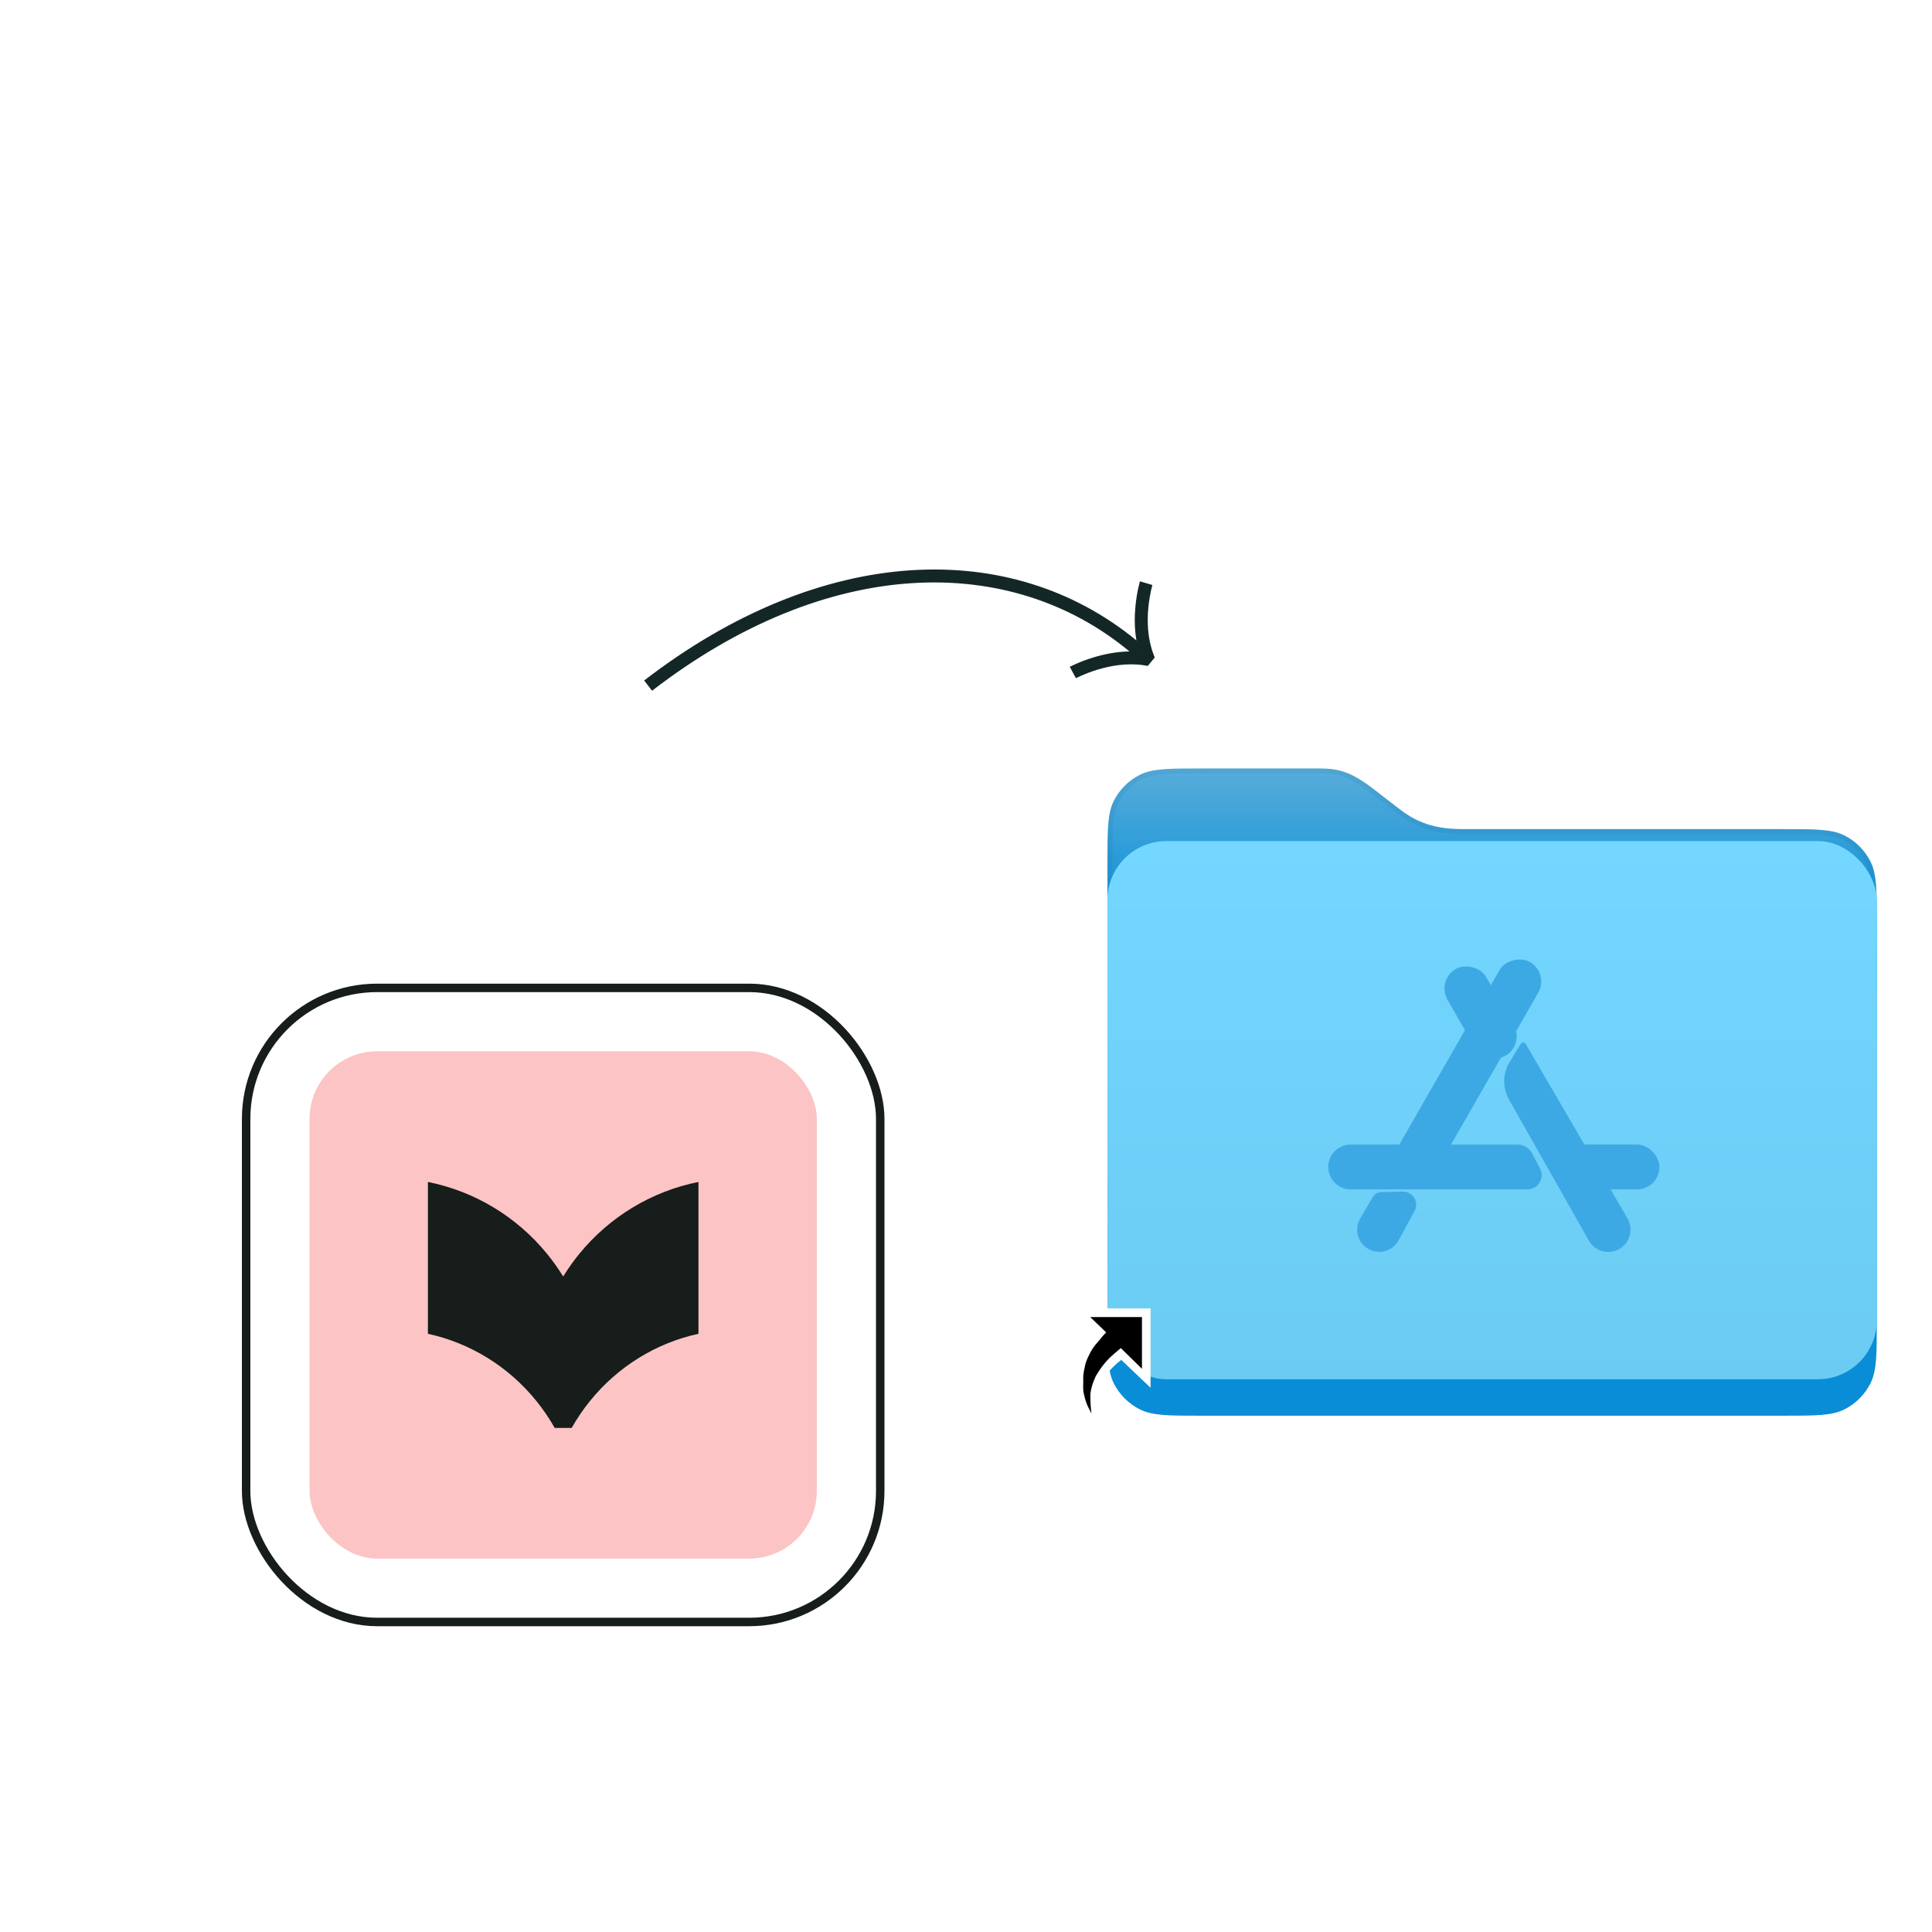
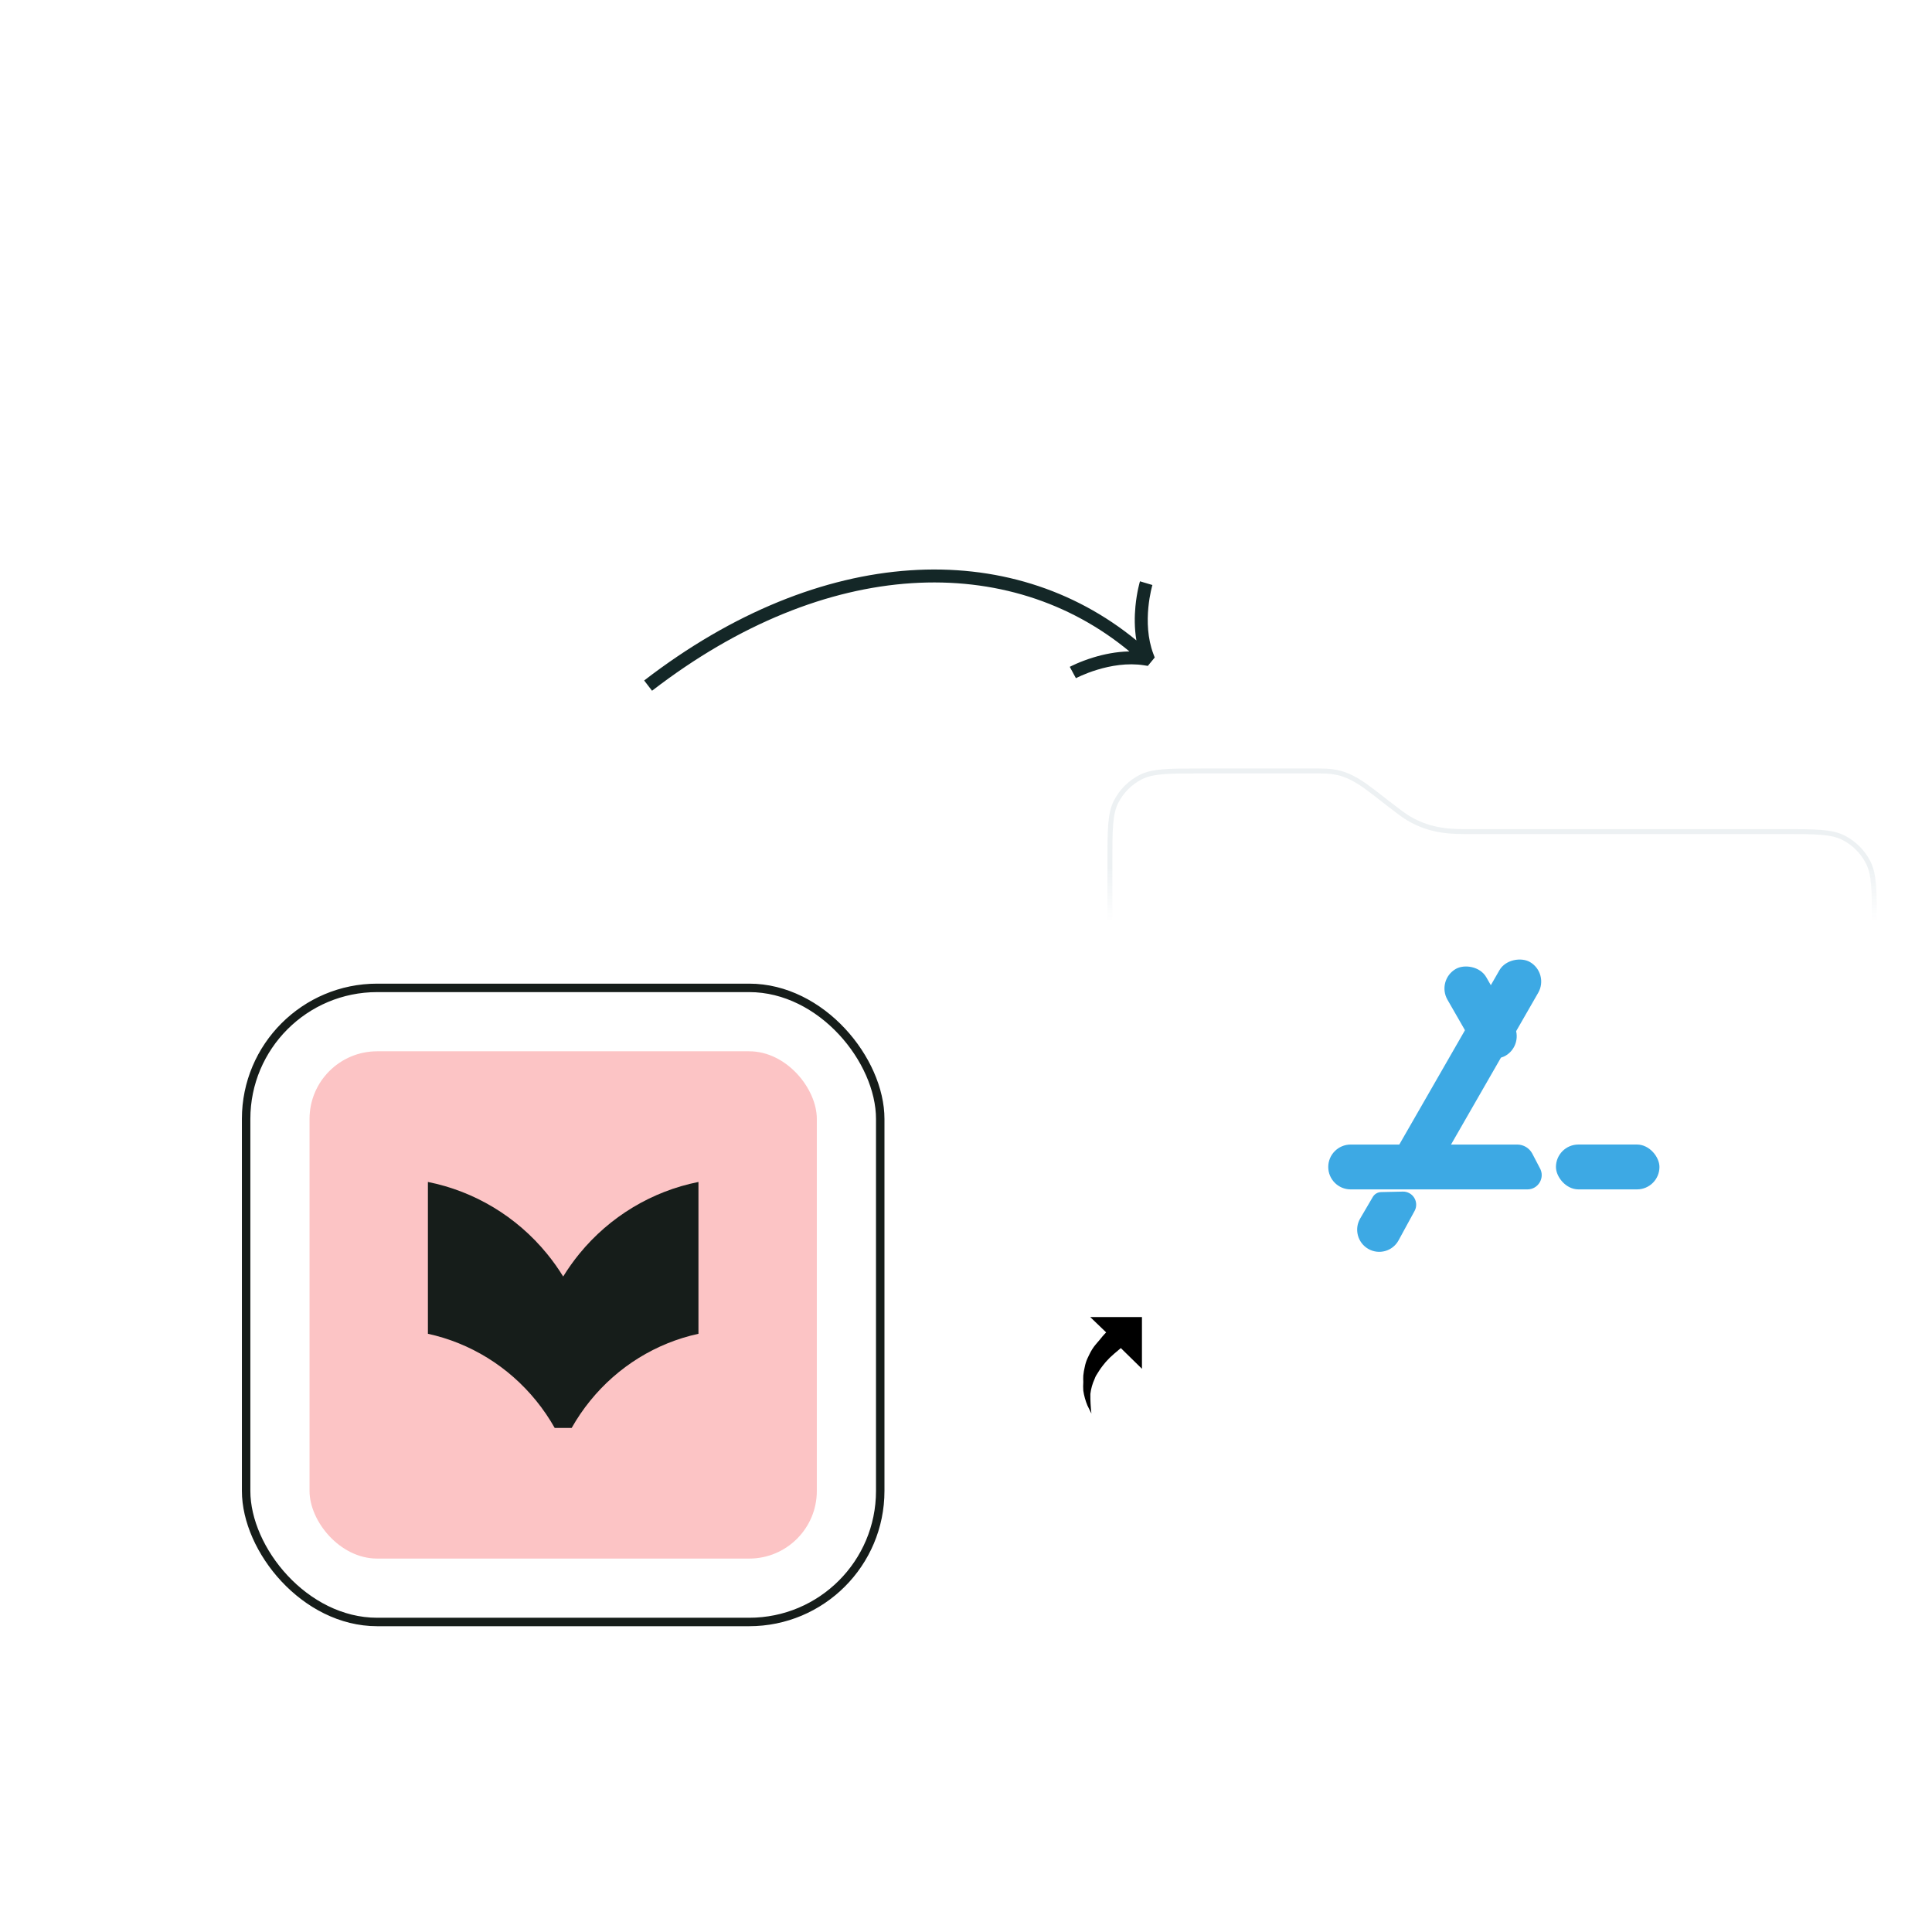
<svg xmlns="http://www.w3.org/2000/svg" width="448" height="448" viewBox="0 0 448 448" fill="none">
  <g filter="url(#filter0_dddd_564_28568)">
    <rect x="11" y="183" width="149" height="149" rx="31.368" fill="white" />
    <rect x="11.98" y="183.98" width="147.039" height="147.039" rx="30.388" stroke="#161D1A" stroke-width="1.961" />
    <rect x="26.684" y="198.684" width="117.632" height="117.632" rx="15.684" fill="#FCC4C5" />
    <path d="M85.5 250.911C84.369 249.072 83.112 247.304 81.734 245.619C74.699 237.017 64.948 231.142 54.132 228.983L54.132 264.189C63.967 266.328 72.818 271.797 79.243 279.721C80.852 281.704 82.284 283.811 83.53 286.017H87.47C88.716 283.811 90.148 281.704 91.757 279.721C98.182 271.797 107.033 266.328 116.868 264.189V228.983C106.052 231.142 96.301 237.017 89.266 245.619C87.888 247.304 86.631 249.072 85.5 250.911Z" fill="#161D1A" />
  </g>
  <path fill-rule="evenodd" clip-rule="evenodd" d="M263.512 148.497C263.028 145.631 263.074 142.86 263.289 140.598C263.451 138.904 263.71 137.467 263.93 136.45C264.04 135.941 264.141 135.535 264.215 135.253C264.252 135.112 264.283 135.001 264.305 134.924C264.316 134.886 264.324 134.856 264.331 134.834L264.338 134.808L264.341 134.8L264.342 134.797L264.342 134.796C264.342 134.796 264.342 134.795 265.783 135.226C267.223 135.656 267.223 135.655 267.223 135.655L267.223 135.656L267.219 135.669C267.215 135.682 267.209 135.704 267.2 135.734C267.183 135.793 267.158 135.885 267.126 136.006C267.062 136.25 266.972 136.613 266.872 137.075C266.671 138.001 266.433 139.32 266.285 140.876C265.986 144.011 266.065 147.996 267.456 151.656L267.762 152.462L267.214 153.131L266.712 153.742L266.164 154.41L265.308 154.274C261.42 153.655 257.477 154.38 254.447 155.3C252.943 155.757 251.691 156.255 250.818 156.636C250.382 156.826 250.043 156.987 249.816 157.098C249.702 157.154 249.617 157.197 249.562 157.225C249.534 157.239 249.515 157.25 249.502 157.256L249.49 157.263L249.489 157.263C249.489 157.263 249.49 157.263 248.776 155.947C248.063 154.631 248.063 154.631 248.064 154.631L248.065 154.63L248.067 154.629L248.075 154.625L248.099 154.612C248.106 154.608 248.116 154.603 248.126 154.598C248.142 154.59 248.161 154.58 248.182 154.569C248.254 154.532 248.357 154.48 248.488 154.416C248.751 154.287 249.131 154.107 249.611 153.898C250.569 153.479 251.933 152.938 253.571 152.44C255.88 151.738 258.788 151.106 261.897 151.056C234.104 128.008 191.82 128.872 151.2 160.171L149.369 157.795C190.619 126.01 234.365 124.569 263.512 148.497Z" fill="#142727" />
  <g clip-path="url(#clip0_564_28568)">
-     <path d="M278.663 328.283H413.336C420.989 328.283 424.816 328.283 427.739 326.792C430.31 325.481 432.4 323.388 433.711 320.814C435.2 317.888 435.2 314.058 435.2 306.398V214.145C435.2 206.485 435.2 202.654 433.711 199.728C432.4 197.155 430.31 195.062 427.739 193.751C424.816 192.26 420.989 192.26 413.336 192.26H339.452C335.372 192.26 330.153 191.88 325.028 187.985C319.904 184.091 324.269 187.416 318.86 183.236C313.451 179.057 310.693 178.202 305.955 178.202H278.663C271.01 178.202 267.184 178.202 264.261 179.693C261.69 181.004 259.599 183.096 258.289 185.67C256.8 188.596 256.8 192.426 256.8 200.087V306.398C256.8 314.058 256.8 317.888 258.289 320.814C259.599 323.388 261.69 325.481 264.261 326.792C267.184 328.283 271.01 328.283 278.663 328.283Z" fill="url(#paint0_linear_564_28568)" />
    <path d="M434.631 306.398C434.631 310.237 434.63 313.083 434.446 315.335C434.263 317.581 433.9 319.187 433.203 320.556C431.948 323.023 429.944 325.028 427.48 326.285C426.112 326.982 424.508 327.346 422.265 327.529C420.015 327.713 417.172 327.714 413.336 327.714H278.663C274.828 327.714 271.985 327.713 269.735 327.529C267.492 327.346 265.887 326.982 264.52 326.285C262.056 325.028 260.052 323.023 258.797 320.556C258.1 319.187 257.737 317.581 257.554 315.335C257.37 313.083 257.369 310.237 257.369 306.398V201.379V200.087C257.369 196.247 257.37 193.402 257.554 191.149C257.737 188.904 258.1 187.298 258.797 185.928C260.052 183.462 262.056 181.456 264.52 180.2C265.887 179.502 267.492 179.139 269.735 178.956C271.985 178.772 274.828 178.771 278.663 178.771H278.664H278.664H278.665H278.667H278.669H278.671H278.674H278.677H278.68H278.684H278.688H278.693H278.698H278.704H278.71H278.716H278.723H278.73H278.737H278.745H278.753H278.762H278.771H278.78H278.79H278.801H278.811H278.822H278.833H278.845H278.857H278.87H278.883H278.896H278.91H278.924H278.938H278.953H278.968H278.983H278.999H279.015H279.032H279.049H279.066H279.084H279.102H279.12H279.139H279.158H279.178H279.197H279.218H279.238H279.259H279.28H279.302H279.324H279.346H279.369H279.392H279.415H279.438H279.462H279.487H279.511H279.536H279.562H279.587H279.613H279.64H279.666H279.693H279.721H279.748H279.776H279.804H279.833H279.862H279.891H279.921H279.951H279.981H280.011H280.042H280.073H280.105H280.136H280.168H280.201H280.233H280.266H280.3H280.333H280.367H280.401H280.436H280.471H280.506H280.541H280.577H280.613H280.649H280.686H280.722H280.759H280.797H280.835H280.873H280.911H280.949H280.988H281.027H281.067H281.106H281.146H281.186H281.227H281.268H281.309H281.35H281.392H281.433H281.476H281.518H281.561H281.603H281.647H281.69H281.734H281.778H281.822H281.866H281.911H281.956H282.001H282.047H282.092H282.138H282.184H282.231H282.278H282.325H282.372H282.419H282.467H282.515H282.563H282.611H282.66H282.709H282.758H282.807H282.856H282.906H282.956H283.006H283.057H283.107H283.158H283.209H283.261H283.312H283.364H283.416H283.468H283.521H283.573H283.626H283.679H283.732H283.786H283.839H283.893H283.947H284.002H284.056H284.111H284.166H284.221H284.276H284.331H284.387H284.443H284.499H284.555H284.612H284.668H284.725H284.782H284.839H284.897H284.954H285.012H285.07H285.128H285.186H285.244H285.303H285.362H285.421H285.48H285.539H285.599H285.658H285.718H285.778H285.838H285.898H285.959H286.02H286.08H286.141H286.202H286.264H286.325H286.386H286.448H286.51H286.572H286.634H286.696H286.759H286.821H286.884H286.947H287.01H287.073H287.136H287.2H287.263H287.327H287.391H287.455H287.519H287.583H287.648H287.712H287.777H287.841H287.906H287.971H288.036H288.101H288.167H288.232H288.298H288.363H288.429H288.495H288.561H288.627H288.694H288.76H288.826H288.893H288.96H289.026H289.093H289.16H289.227H289.294H289.362H289.429H289.497H289.564H289.632H289.699H289.767H289.835H289.903H289.971H290.039H290.108H290.176H290.244H290.313H290.381H290.45H290.519H290.588H290.656H290.725H290.794H290.864H290.933H291.002H291.071H291.141H291.21H291.279H291.349H291.419H291.488H291.558H291.628H291.698H291.768H291.837H291.907H291.977H292.048H292.118H292.188H292.258H292.328H292.399H292.469H292.54H292.61H292.68H292.751H292.822H292.892H292.963H293.033H293.104H293.175H293.246H293.316H293.387H293.458H293.529H293.6H293.671H293.741H293.812H293.883H293.954H294.025H294.096H294.167H294.238H294.309H294.38H294.451H294.523H294.594H294.665H294.736H294.807H294.878H294.949H295.02H295.091H295.162H295.233H295.304H295.375H295.446H295.517H295.588H295.659H295.73H295.801H295.872H295.943H296.014H296.085H296.156H296.227H296.298H296.368H296.439H296.51H296.581H296.651H296.722H296.793H296.863H296.934H297.004H297.075H297.145H297.216H297.286H297.356H297.427H297.497H297.567H297.637H297.707H297.777H297.847H297.917H297.987H298.057H298.127H298.197H298.266H298.336H298.405H298.475H298.544H298.614H298.683H298.752H298.821H298.89H298.959H299.028H299.097H299.166H299.235H299.304H299.372H299.441H299.509H299.577H299.646H299.714H299.782H299.85H299.918H299.986H300.053H300.121H300.189H300.256H300.323H300.391H300.458H300.525H300.592H300.659H300.726H300.792H300.859H300.925H300.992H301.058H301.124H301.19H301.256H301.322H301.388H301.453H301.519H301.584H301.649H301.714H301.779H301.844H301.909H301.974H302.038H302.102H302.167H302.231H302.295H302.359H302.422H302.486H302.549H302.613H302.676H302.739H302.802H302.864H302.927H302.989H303.052H303.114H303.176H303.238H303.3H303.361H303.423H303.484H303.545H303.606H303.667H303.727H303.788H303.848H303.908H303.968H304.028H304.088H304.147H304.206H304.266H304.325H304.383H304.442H304.5H304.559H304.617H304.675H304.732H304.79H304.847H304.905H304.962H305.018H305.075H305.131H305.188H305.244H305.3H305.355H305.411H305.466H305.521H305.576H305.631H305.685H305.74H305.794H305.848H305.901H305.955C308.287 178.771 310.086 178.981 311.956 179.685C313.836 180.391 315.825 181.61 318.512 183.687C321.247 185.799 321.476 185.989 321.709 186.173C321.935 186.351 322.165 186.524 324.684 188.439C329.958 192.447 335.331 192.829 339.452 192.829H339.477H339.503H339.531H339.56H339.59H339.623H339.656H339.691H339.728H339.766H339.805H339.846H339.888H339.932H339.977H340.023H340.071H340.12H340.171H340.223H340.277H340.332H340.388H340.445H340.504H340.565H340.626H340.689H340.754H340.819H340.886H340.954H341.024H341.095H341.167H341.241H341.315H341.391H341.469H341.547H341.627H341.708H341.791H341.874H341.959H342.045H342.133H342.221H342.311H342.402H342.494H342.587H342.682H342.778H342.874H342.973H343.072H343.172H343.274H343.376H343.48H343.585H343.691H343.798H343.907H344.016H344.127H344.238H344.351H344.465H344.58H344.696H344.813H344.931H345.05H345.17H345.292H345.414H345.537H345.662H345.787H345.913H346.041H346.169H346.299H346.429H346.56H346.693H346.826H346.96H347.096H347.232H347.369H347.507H347.646H347.786H347.927H348.069H348.211H348.355H348.499H348.645H348.791H348.938H349.086H349.235H349.385H349.535H349.687H349.839H349.992H350.146H350.301H350.457H350.613H350.77H350.928H351.087H351.247H351.407H351.569H351.73H351.893H352.057H352.221H352.386H352.552H352.718H352.885H353.053H353.222H353.391H353.561H353.732H353.903H354.076H354.248H354.422H354.596H354.771H354.946H355.122H355.299H355.476H355.654H355.833H356.012H356.192H356.373H356.554H356.736H356.918H357.101H357.284H357.468H357.653H357.838H358.024H358.21H358.397H358.584H358.772H358.96H359.149H359.338H359.528H359.719H359.91H360.101H360.293H360.485H360.678H360.871H361.065H361.259H361.454H361.649H361.844H362.04H362.236H362.433H362.63H362.828H363.026H363.224H363.423H363.622H363.821H364.021H364.221H364.422H364.623H364.824H365.026H365.228H365.43H365.632H365.835H366.038H366.242H366.445H366.649H366.854H367.058H367.263H367.468H367.674H367.879H368.085H368.291H368.498H368.704H368.911H369.118H369.325H369.533H369.74H369.948H370.156H370.364H370.572H370.781H370.99H371.198H371.407H371.616H371.826H372.035H372.244H372.454H372.664H372.873H373.083H373.293H373.503H373.714H373.924H374.134H374.345H374.555H374.765H374.976H375.187H375.397H375.608H375.818H376.029H376.24H376.45H376.661H376.872H377.082H377.293H377.503H377.714H377.924H378.135H378.345H378.556H378.766H378.976H379.186H379.396H379.606H379.816H380.026H380.236H380.445H380.655H380.864H381.073H381.282H381.491H381.7H381.908H382.117H382.325H382.533H382.741H382.949H383.156H383.363H383.571H383.777H383.984H384.191H384.397H384.603H384.809H385.014H385.219H385.424H385.629H385.834H386.038H386.242H386.445H386.649H386.852H387.054H387.257H387.459H387.661H387.862H388.063H388.264H388.464H388.664H388.864H389.063H389.262H389.461H389.659H389.857H390.054H390.251H390.448H390.644H390.84H391.035H391.23H391.424H391.618H391.812H392.005H392.197H392.389H392.581H392.772H392.963H393.153H393.343H393.532H393.721H393.909H394.096H394.284H394.47H394.656H394.842H395.027H395.211H395.395H395.578H395.76H395.942H396.124H396.305H396.485H396.665H396.844H397.022H397.2H397.377H397.553H397.729H397.904H398.079H398.253H398.426H398.599H398.77H398.942H399.112H399.282H399.451H399.619H399.787H399.954H400.12H400.285H400.45H400.614H400.777H400.939H401.101H401.262H401.422H401.581H401.74H401.898H402.054H402.211H402.366H402.52H402.674H402.827H402.979H403.13H403.28H403.429H403.578H403.726H403.872H404.018H404.163H404.307H404.451H404.593H404.734H404.875H405.014H405.153H405.291H405.427H405.563H405.698H405.832H405.965H406.097H406.228H406.358H406.487H406.615H406.742H406.868H406.993H407.117H407.239H407.361H407.482H407.602H407.721H407.838H407.955H408.07H408.185H408.298H408.411H408.522H408.632H408.741H408.849H408.955H409.061H409.166H409.269H409.371H409.472H409.572H409.671H409.768H409.865H409.96H410.054H410.147H410.239H410.329H410.418H410.506H410.593H410.679H410.763H410.846H410.928H411.009H411.088H411.166H411.243H411.318H411.393H411.466H411.537H411.608H411.677H411.744H411.811H411.876H411.94H412.002H412.063H412.123H412.181H412.238H412.294H412.348H412.401H412.453H412.503H412.551H412.599H412.645H412.689H412.732H412.774H412.814H412.853H412.89H412.926H412.961H412.993H413.025H413.055H413.083H413.111H413.136H413.16H413.183H413.204H413.223H413.241H413.258H413.272H413.286H413.298H413.308H413.317H413.324H413.329H413.333H413.336H413.336C417.172 192.829 420.015 192.83 422.265 193.014C424.508 193.197 426.112 193.56 427.48 194.258C429.944 195.515 431.948 197.52 433.203 199.987C433.9 201.356 434.263 202.962 434.446 205.208C434.63 207.46 434.631 210.306 434.631 214.145V306.398Z" stroke="url(#paint1_linear_564_28568)" stroke-opacity="0.07" stroke-width="1.139" />
    <g filter="url(#filter1_dii_564_28568)">
-       <rect x="256.8" y="203.002" width="178.4" height="124.8" rx="13.665" fill="url(#paint2_linear_564_28568)" />
-     </g>
+       </g>
    <rect x="360.8" y="265.399" width="24" height="10.4" rx="5.2" fill="#3DA9E4" />
    <rect width="23.2" height="10.4" rx="5.2" transform="matrix(-0.498 -0.867 -0.865 0.502 353.6 242.199)" fill="#3DA9E4" />
-     <path d="M375.502 289.607C377.981 288.17 378.824 284.984 377.38 282.508L353.741 241.989C353.646 241.826 353.473 241.726 353.285 241.725V241.725C353 241.723 352.734 241.872 352.586 242.117L349.825 246.672V246.672C348.421 249.262 348.448 252.393 349.898 254.953L368.44 287.691C369.853 290.185 373.022 291.045 375.502 289.607V289.607Z" fill="#3DA9E4" />
    <rect width="59.2" height="10.4" rx="5.2" transform="matrix(0.498 -0.867 0.865 0.502 320.8 271.799)" fill="#3DA9E4" />
    <path d="M317.265 289.591C314.805 288.164 313.97 285.003 315.407 282.548L318.322 277.568C318.728 276.874 319.463 276.441 320.265 276.424V276.424L325.3 276.314C325.838 276.302 326.369 276.435 326.839 276.698V276.698C328.287 277.51 328.814 279.34 328.02 280.797L324.304 287.618C322.929 290.142 319.751 291.032 317.265 289.591V289.591Z" fill="#3DA9E4" />
    <path d="M308 270.602C308 267.73 310.328 265.402 313.2 265.402H351.817C353.265 265.402 354.597 266.192 355.291 267.463V267.463L357.032 270.798V270.798C358.342 273.007 356.75 275.802 354.182 275.802H313.2C310.328 275.802 308 273.474 308 270.602V270.602Z" fill="#3DA9E4" />
    <g filter="url(#filter2_d_564_28568)">
      <path d="M266.8 301.399H247.2L253.78 307.799L252.64 309.059C251.91 310.029 251.242 311.045 250.64 312.099C250.053 313.381 249.604 314.722 249.3 316.099C249.187 317.517 249.187 318.941 249.3 320.359C249.374 321.472 249.575 322.572 249.9 323.639C250.201 324.609 250.625 325.536 251.16 326.399C251.721 327.276 252.393 328.076 253.16 328.779C254.531 329.715 255.975 330.538 257.48 331.239C256.733 330.141 256.103 328.968 255.6 327.739C255.349 326.732 255.162 325.71 255.04 324.679C254.938 323.622 254.898 322.56 254.92 321.499C254.96 320.734 255.087 319.975 255.3 319.239C255.626 318.297 256.098 317.413 256.7 316.619C257.175 315.964 257.711 315.354 258.3 314.799C258.835 314.277 259.403 313.79 260 313.339L266.8 319.799V301.399Z" fill="white" />
      <path d="M264.8 315.399V303.399H252.8L256.5 306.959C256.22 307.259 255.84 307.639 255.62 307.919C255.06 308.619 254.74 308.999 254.4 309.379C254.06 309.759 253.88 310.019 253.64 310.319C253.377 310.684 253.136 311.065 252.92 311.459C252.7 311.859 252.46 312.379 252.18 312.959C251.887 313.597 251.672 314.269 251.54 314.959C251.381 315.617 251.267 316.285 251.2 316.959C251.173 317.465 251.173 317.973 251.2 318.479C251.152 319.145 251.152 319.813 251.2 320.479C251.377 321.661 251.7 322.816 252.16 323.919L253.08 325.779C252.902 324.266 252.821 322.743 252.84 321.219C252.983 320.021 253.313 318.854 253.82 317.759C253.915 317.466 254.042 317.184 254.2 316.919L254.92 315.779C255.34 315.099 256.22 314.039 256.44 313.779C257.022 313.122 257.65 312.507 258.32 311.939L259.9 310.599L264.8 315.399Z" fill="black" />
    </g>
  </g>
  <defs>
    <filter id="filter0_dddd_564_28568" x="9.039" y="181.039" width="188.211" height="188.211" filterUnits="userSpaceOnUse" color-interpolation-filters="sRGB">
      <feFlood flood-opacity="0" result="BackgroundImageFix" />
      <feColorMatrix in="SourceAlpha" type="matrix" values="0 0 0 0 0 0 0 0 0 0 0 0 0 0 0 0 0 0 127 0" result="hardAlpha" />
      <feOffset dx="1.961" dy="1.961" />
      <feGaussianBlur stdDeviation="1.961" />
      <feColorMatrix type="matrix" values="0 0 0 0 0.086 0 0 0 0 0.114 0 0 0 0 0.102 0 0 0 0.05 0" />
      <feBlend mode="normal" in2="BackgroundImageFix" result="effect1_dropShadow_564_28568" />
      <feColorMatrix in="SourceAlpha" type="matrix" values="0 0 0 0 0 0 0 0 0 0 0 0 0 0 0 0 0 0 127 0" result="hardAlpha" />
      <feOffset dx="5.882" dy="5.882" />
      <feGaussianBlur stdDeviation="3.921" />
      <feColorMatrix type="matrix" values="0 0 0 0 0.086 0 0 0 0 0.114 0 0 0 0 0.102 0 0 0 0.04 0" />
      <feBlend mode="normal" in2="effect1_dropShadow_564_28568" result="effect2_dropShadow_564_28568" />
      <feColorMatrix in="SourceAlpha" type="matrix" values="0 0 0 0 0 0 0 0 0 0 0 0 0 0 0 0 0 0 127 0" result="hardAlpha" />
      <feOffset dx="13.724" dy="13.724" />
      <feGaussianBlur stdDeviation="5.882" />
      <feColorMatrix type="matrix" values="0 0 0 0 0.086 0 0 0 0 0.114 0 0 0 0 0.102 0 0 0 0.03 0" />
      <feBlend mode="normal" in2="effect2_dropShadow_564_28568" result="effect3_dropShadow_564_28568" />
      <feColorMatrix in="SourceAlpha" type="matrix" values="0 0 0 0 0 0 0 0 0 0 0 0 0 0 0 0 0 0 127 0" result="hardAlpha" />
      <feOffset dx="23.526" dy="23.526" />
      <feGaussianBlur stdDeviation="6.862" />
      <feColorMatrix type="matrix" values="0 0 0 0 0.086 0 0 0 0 0.114 0 0 0 0 0.102 0 0 0 0.01 0" />
      <feBlend mode="normal" in2="effect3_dropShadow_564_28568" result="effect4_dropShadow_564_28568" />
      <feBlend mode="normal" in="SourceGraphic" in2="effect4_dropShadow_564_28568" result="shape" />
    </filter>
    <filter id="filter1_dii_564_28568" x="244.654" y="187.819" width="202.693" height="149.093" filterUnits="userSpaceOnUse" color-interpolation-filters="sRGB">
      <feFlood flood-opacity="0" result="BackgroundImageFix" />
      <feColorMatrix in="SourceAlpha" type="matrix" values="0 0 0 0 0 0 0 0 0 0 0 0 0 0 0 0 0 0 127 0" result="hardAlpha" />
      <feOffset dy="-3.037" />
      <feGaussianBlur stdDeviation="6.073" />
      <feComposite in2="hardAlpha" operator="out" />
      <feColorMatrix type="matrix" values="0 0 0 0 0 0 0 0 0 0.518 0 0 0 0 0.804 0 0 0 0.5 0" />
      <feBlend mode="multiply" in2="BackgroundImageFix" result="effect1_dropShadow_564_28568" />
      <feBlend mode="normal" in="SourceGraphic" in2="effect1_dropShadow_564_28568" result="shape" />
      <feColorMatrix in="SourceAlpha" type="matrix" values="0 0 0 0 0 0 0 0 0 0 0 0 0 0 0 0 0 0 127 0" result="hardAlpha" />
      <feOffset dy="-6.073" />
      <feGaussianBlur stdDeviation="12.146" />
      <feComposite in2="hardAlpha" operator="arithmetic" k2="-1" k3="1" />
      <feColorMatrix type="matrix" values="0 0 0 0 0.047 0 0 0 0 0.441 0 0 0 0 0.658 0 0 0 0.3 0" />
      <feBlend mode="multiply" in2="shape" result="effect2_innerShadow_564_28568" />
      <feColorMatrix in="SourceAlpha" type="matrix" values="0 0 0 0 0 0 0 0 0 0 0 0 0 0 0 0 0 0 127 0" result="hardAlpha" />
      <feOffset dy="1.139" />
      <feGaussianBlur stdDeviation="0.569" />
      <feComposite in2="hardAlpha" operator="arithmetic" k2="-1" k3="1" />
      <feColorMatrix type="matrix" values="0 0 0 0 1 0 0 0 0 1 0 0 0 0 1 0 0 0 0.2 0" />
      <feBlend mode="normal" in2="effect2_innerShadow_564_28568" result="effect3_innerShadow_564_28568" />
    </filter>
    <filter id="filter2_d_564_28568" x="243.6" y="299.799" width="26.8" height="37.04" filterUnits="userSpaceOnUse" color-interpolation-filters="sRGB">
      <feFlood flood-opacity="0" result="BackgroundImageFix" />
      <feColorMatrix in="SourceAlpha" type="matrix" values="0 0 0 0 0 0 0 0 0 0 0 0 0 0 0 0 0 0 127 0" result="hardAlpha" />
      <feOffset dy="2" />
      <feGaussianBlur stdDeviation="1.8" />
      <feColorMatrix type="matrix" values="0 0 0 0 0 0 0 0 0 0 0 0 0 0 0 0 0 0 0.65 0" />
      <feBlend mode="normal" in2="BackgroundImageFix" result="effect1_dropShadow_564_28568" />
      <feBlend mode="normal" in="SourceGraphic" in2="effect1_dropShadow_564_28568" result="shape" />
    </filter>
    <linearGradient id="paint0_linear_564_28568" x1="346" y1="178.202" x2="346" y2="337.402" gradientUnits="userSpaceOnUse">
      <stop stop-color="#57ADDB" />
      <stop offset="0.229" stop-color="#098DD6" />
    </linearGradient>
    <linearGradient id="paint1_linear_564_28568" x1="346" y1="201.094" x2="346" y2="213.632" gradientUnits="userSpaceOnUse">
      <stop stop-color="#003C5C" />
      <stop offset="1" stop-color="#003C5C" stop-opacity="0" />
    </linearGradient>
    <linearGradient id="paint2_linear_564_28568" x1="346" y1="203.002" x2="346" y2="327.802" gradientUnits="userSpaceOnUse">
      <stop stop-color="#73D7FF" />
      <stop offset="1" stop-color="#6BCBF3" />
    </linearGradient>
    <clipPath id="clip0_564_28568">
      <rect width="204" height="204" fill="white" transform="translate(244 151)" />
    </clipPath>
  </defs>
</svg>